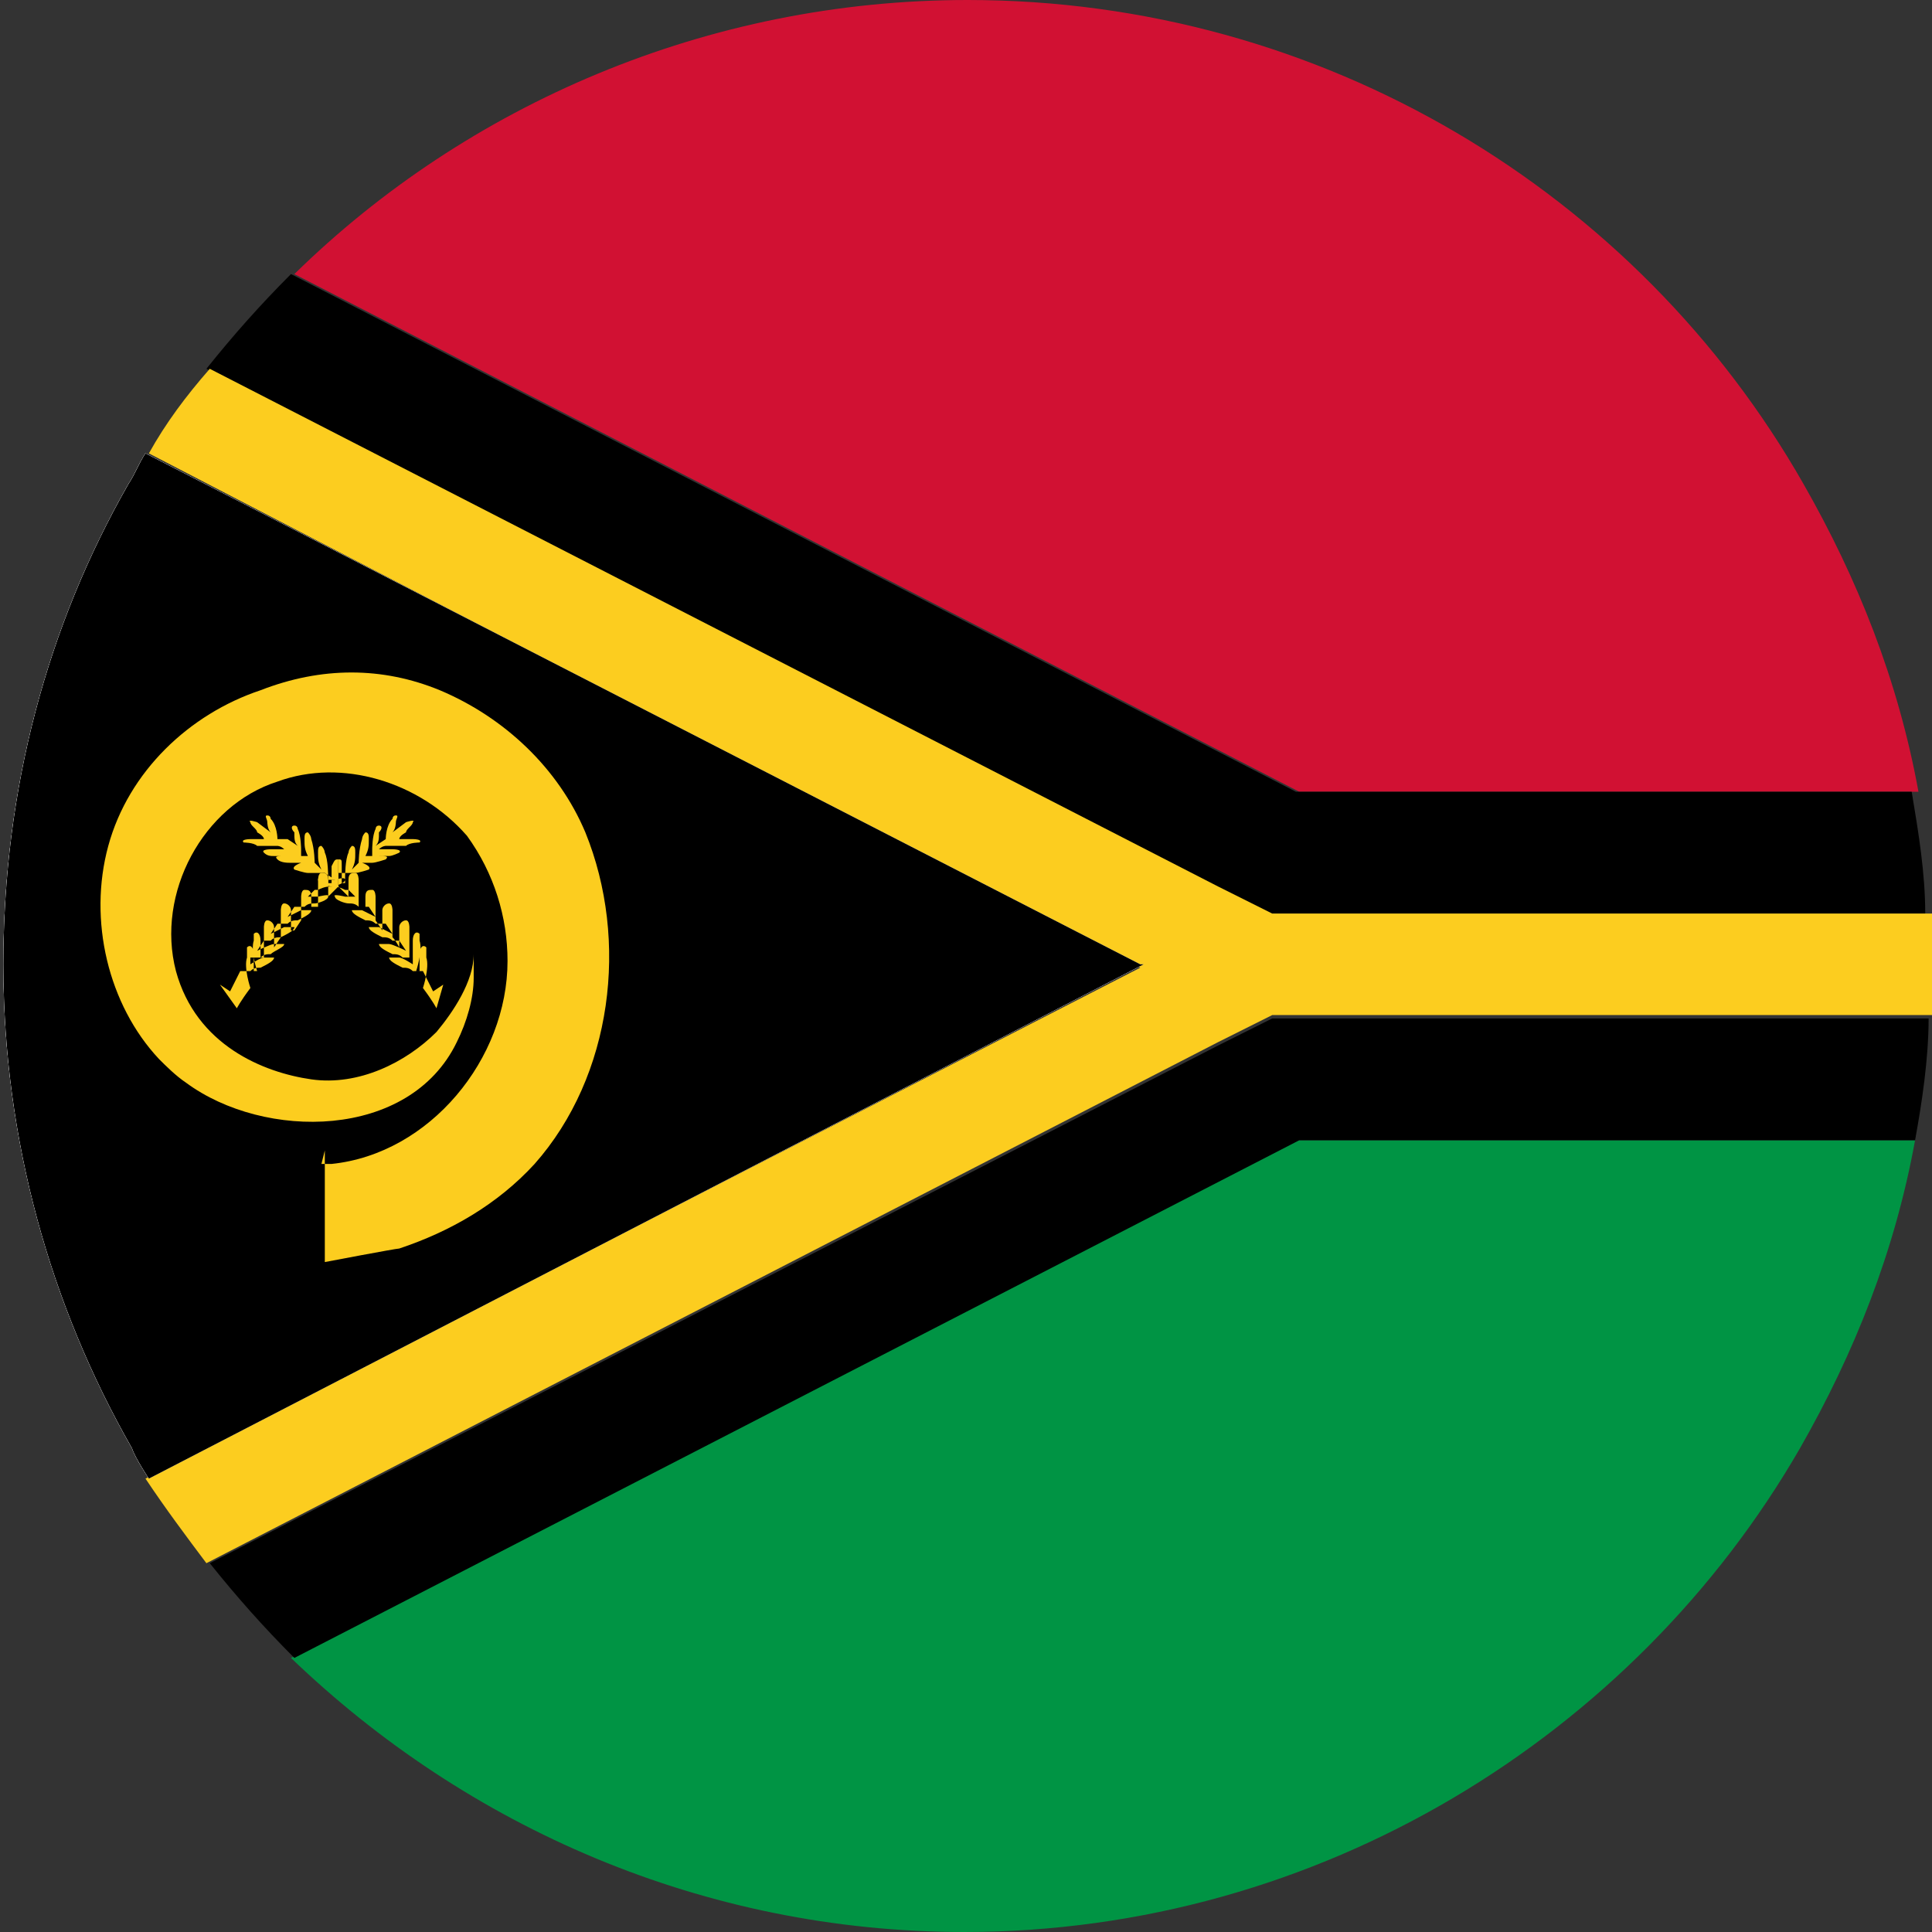
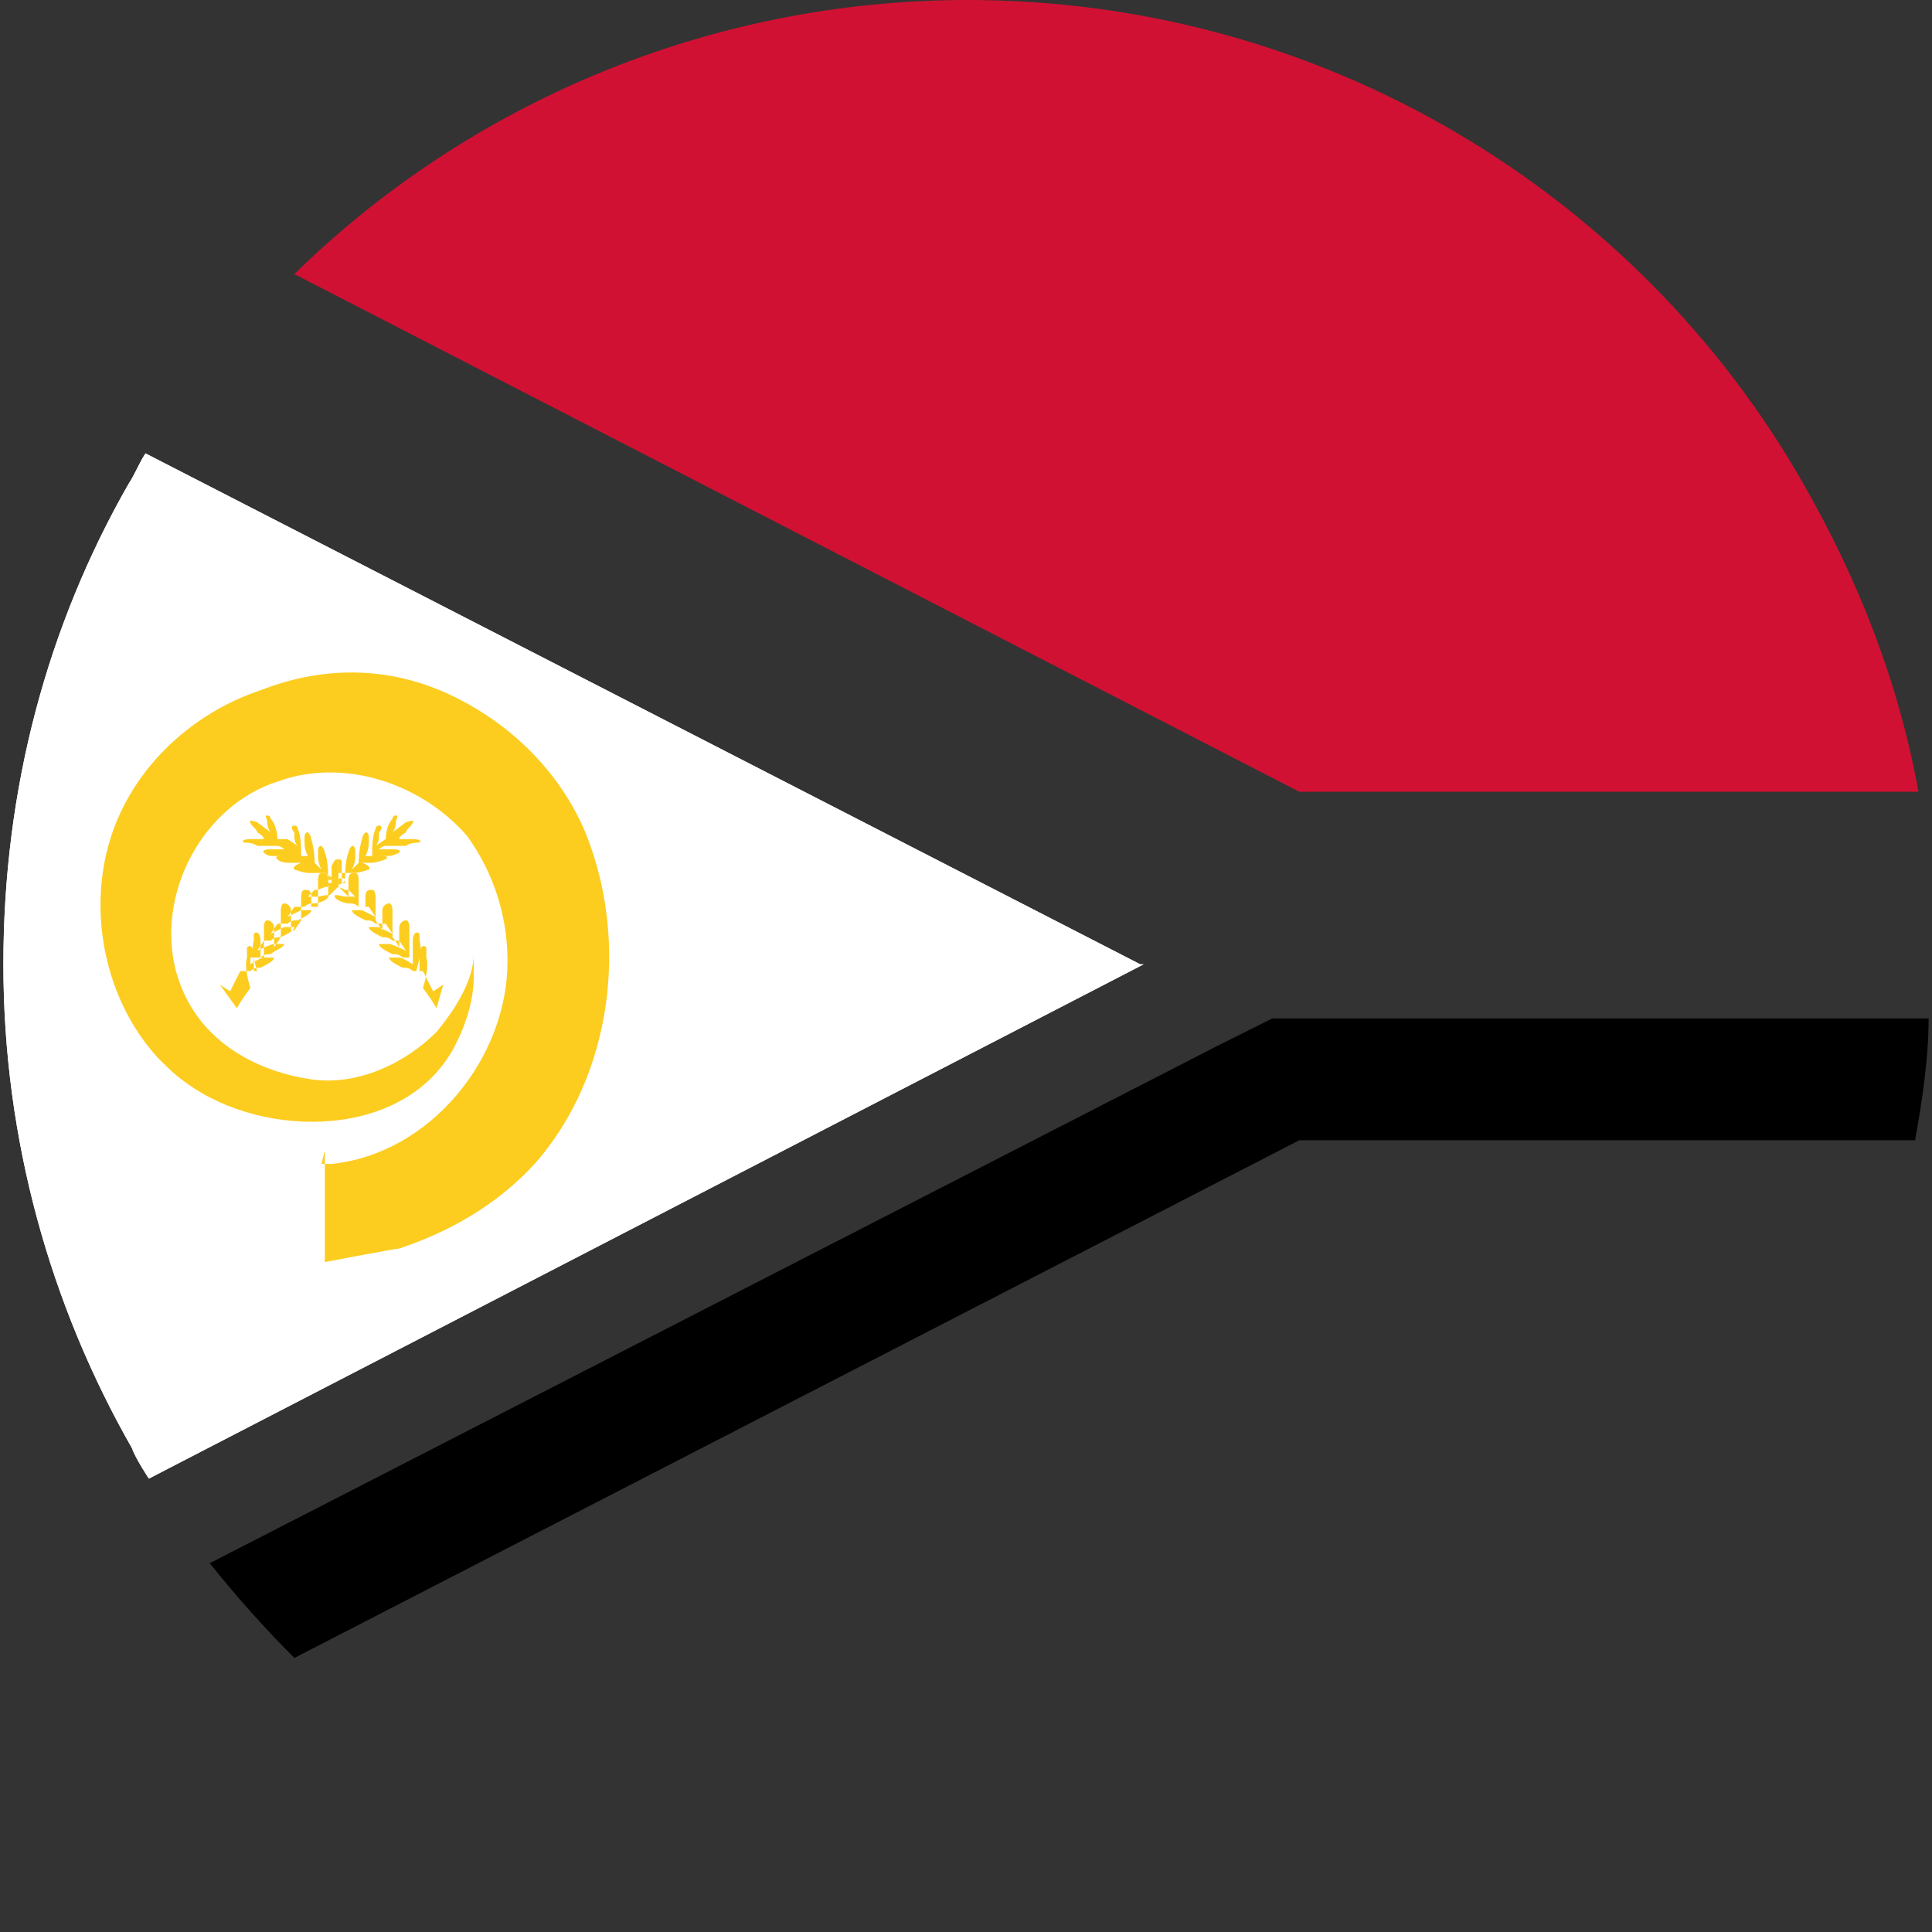
<svg xmlns="http://www.w3.org/2000/svg" viewBox="0 0 5.71 5.71">
  <rect x="0" y="0" width="5.71" height="5.71" fill="#333333" stroke="none" />
  <defs>
    <style>.d{fill:#009444;}.e{fill:#fff;}.f{fill:#fccd1f;}.g{fill:#d11133;}</style>
  </defs>
  <g id="a" />
  <g id="b">
    <g id="c">
      <g>
        <g>
          <path class="e" d="M3.38,2.85L.44,4.37s-.04-.06-.05-.09c-.24-.42-.38-.91-.38-1.43S.14,1.85,.38,1.43c.02-.03,.03-.06,.05-.09l2.94,1.51Z" />
-           <path class="d" d="M5.66,3.37c-.06,.33-.18,.63-.34,.91-.49,.85-1.42,1.43-2.47,1.43-.77,0-1.47-.31-1.99-.81l2.97-1.53h1.82Z" />
          <path class="g" d="M5.66,2.34h-1.82L.87,.81c.51-.5,1.22-.81,1.99-.81,1.05,0,1.98,.57,2.47,1.43,.16,.28,.28,.58,.34,.91Z" />
          <path class="e" d="M3.38,2.85L.44,4.37s-.04-.06-.05-.09c-.24-.42-.38-.91-.38-1.43S.14,1.85,.38,1.43c.02-.03,.03-.06,.05-.09l2.94,1.51Z" />
-           <path d="M3.75,3.01h1.95c0,.12-.02,.25-.04,.36h-1.82L.87,4.9c-.09-.09-.17-.18-.25-.28l2.98-1.53,.16-.08Z" />
-           <path d="M3.59,2.62L.61,1.09c.08-.1,.16-.19,.25-.28l2.97,1.53h1.82c.02,.12,.04,.24,.04,.36h-1.95l-.16-.08Z" />
-           <path class="f" d="M5.71,2.85c0,.05,0,.1,0,.15h-1.95l-.16,.08L.61,4.62c-.06-.08-.12-.16-.18-.25l2.94-1.51L.44,1.34c.05-.09,.11-.17,.18-.25l2.98,1.53,.16,.08h1.95s0,.1,0,.15Z" />
-           <path class="e" d="M3.38,2.85L.44,4.37s-.04-.06-.05-.09c-.24-.42-.38-.91-.38-1.43S.14,1.85,.38,1.43c.02-.03,.03-.06,.05-.09l2.94,1.51Z" />
-           <path d="M3.38,2.85L.44,4.37s-.04-.06-.05-.09c-.24-.42-.38-.91-.38-1.43S.14,1.85,.38,1.43c.02-.03,.03-.06,.05-.09l2.94,1.51Z" />
+           <path d="M3.75,3.01h1.95c0,.12-.02,.25-.04,.36h-1.82L.87,4.9c-.09-.09-.17-.18-.25-.28l2.98-1.53,.16-.08" />
        </g>
        <g>
          <path class="f" d="M.96,3.4v.33s.21-.04,.22-.04c.15-.05,.29-.13,.4-.25,.23-.26,.28-.66,.15-.98-.08-.19-.24-.34-.43-.42-.17-.07-.35-.07-.53,0-.21,.07-.39,.24-.45,.46s0,.47,.15,.63c.02,.02,.05,.05,.08,.07,.23,.17,.66,.17,.8-.12,.03-.06,.05-.13,.05-.19,0-.1,0-.07,0-.07,0,.08-.06,.17-.11,.23-.09,.09-.23,.16-.37,.14-.14-.02-.34-.1-.4-.32-.06-.23,.08-.49,.3-.56,.19-.07,.42,0,.56,.16h0c.08,.11,.12,.24,.12,.37,0,.29-.23,.57-.52,.6h-.03Z" />
          <g>
            <path class="f" d="M1.29,2.98s-.01-.02-.04-.06h0s.02-.06,.01-.09c0,0,0-.02,0-.03-.01-.01-.02,0-.02,.02,0,.02,0,.04,0,.07h0v-.02h-.01s.02-.06,.01-.09c0,0,0-.02,0-.02-.01-.01-.02,0-.02,.02,0,.02,0,.04,0,.07h0v-.02h-.01s0-.06,0-.09c0,0,0-.02-.01-.02-.01,0-.02,.01-.02,.02,0,.02,0,.04,0,.06h0s-.01-.02-.02-.03h0s0-.06,0-.08c0,0,0-.02-.01-.02-.01,0-.02,.01-.02,.02,0,.02,0,.04,0,.06h0l-.02-.03s0-.05,0-.07c0,0,0-.02-.01-.02-.01,0-.02,0-.02,.02,0,.02,0,.03,0,.05v-.02h-.02s0-.05,0-.08c0,0,0-.02-.01-.02-.01,0-.02,0-.02,.02,0,.02,0,.03,0,.05h0l-.03-.03s0-.04,0-.06c0,0,0-.01,0-.02-.01,0-.01,0-.02,.02,0,.02,0,.03,0,.05h-.01v-.02s0-.05-.01-.07c0,0,0-.01-.01-.02-.01,0-.01,.01-.01,.02,0,.02,0,.03,.01,.05h0l-.02-.02s0-.04-.01-.07c0,0,0-.01-.01-.02-.01,0-.01,.01-.01,.02,0,.02,0,.03,.01,.05h-.02v-.02s0-.04-.01-.06c0,0,0-.01-.01-.01-.01,0-.01,.01,0,.02,0,.02,0,.03,.01,.04h0l-.03-.02H.82s0-.04-.02-.06c0,0,0-.01-.01-.01-.01,0,0,.01,0,.02,0,0,0,.02,.01,.03l-.04-.03s-.03-.01-.02,0c0,.01,.02,.02,.02,.03,0,0,.02,.01,.02,.02h-.04s-.03,0-.02,.01c0,0,.03,0,.04,.01,.01,0,.02,0,.03,0h.03s.01,0,.02,.01h-.04s-.03,0-.02,.01,.02,.01,.03,.01c0,0,.02,0,.03,0h.04s-.03,0-.04,0c-.02,0-.03,0-.02,.01s.03,.01,.04,.01c.01,0,.02,0,.03,0h0s-.03,.01-.02,.02c0,0,.03,.01,.04,.01,.01,0,.02,0,.03,0h.02l.03,.02h-.02s-.03-.01-.03,0c0,.01,.03,.02,.04,.02,.01,0,.02,0,.04,.01h.01l.02,.02h-.03s-.04-.01-.03,0c0,.01,.03,.02,.04,.02,.01,0,.02,0,.03,.01h.03l.02,.03-.04-.02s-.04,0-.03,0c0,.01,.02,.02,.04,.03,.01,0,.02,0,.03,.01h.03l.02,.03-.04-.02s-.03,0-.03,0c0,.01,.02,.02,.04,.03,.01,0,.02,0,.03,.01h.02l.02,.03s-.04-.02-.05-.02c-.02,0-.03,0-.03,0,0,.01,.02,.02,.04,.03,.01,0,.02,0,.03,.01h.03v.02s-.03-.02-.04-.02c-.02,0-.03,0-.03,0,0,.01,.02,.02,.04,.03,.01,0,.02,0,.03,.01h.03s.03,.06,.03,.06l.03-.02Z" />
            <path class="f" d="M.7,2.98s.01-.02,.04-.06h0s-.02-.06-.01-.09c0,0,0-.02,0-.03,.01-.01,.02,0,.02,.02,0,.02,0,.04,0,.07h0v-.02h.01s-.02-.06-.01-.09c0,0,0-.02,0-.02,.01-.01,.02,0,.02,.02,0,.02,0,.04,0,.07h0v-.02h.01s0-.06,0-.09c0,0,0-.02,.01-.02,.01,0,.02,.01,.02,.02,0,.02,0,.04,0,.06h0l.02-.03h0s0-.06,0-.08c0,0,0-.02,.01-.02,.01,0,.02,.01,.02,.02,0,.02,0,.04,0,.06H.87l.02-.03s0-.05,0-.07c0,0,0-.02,.01-.02,.01,0,.02,0,.02,.02,0,.02,0,.03,0,.05v-.02h.02s0-.05,0-.08c0,0,0-.02,.01-.02,.01,0,.02,0,.02,.02,0,.02,0,.03,0,.05h0s.02-.02,.03-.03c0-.02,0-.04,0-.06,0,0,0-.01,0-.02,.01,0,.01,0,.01,.02,0,.02,0,.03,0,.05h.01v-.02s0-.05,.01-.07c0,0,0-.01,.01-.02,.01,0,.01,.01,.01,.02,0,.02,0,.03-.01,.05h0l.02-.02s0-.04,.01-.07c0,0,0-.01,.01-.02,.01,0,.01,.01,.01,.02,0,.02,0,.03-.01,.05h.02v-.02s0-.04,.01-.06c0,0,0-.01,.01-.01,.01,0,.01,.01,0,.02,0,.02,0,.03-.01,.04h0l.03-.02h0s0-.04,.02-.06c0,0,0-.01,.01-.01,.01,0,0,.01,0,.02,0,0,0,.02-.01,.03l.04-.03s.03-.01,.02,0c0,.01-.02,.02-.02,.03,0,0-.02,.01-.02,.02h.04s.03,0,.02,.01c0,0-.03,0-.04,.01-.01,0-.02,0-.03,0h-.03s-.01,0-.02,.01h.04s.03,0,.02,.01c0,0-.02,.01-.03,.01,0,0-.02,0-.03,0h-.04s.03,0,.04,0c.02,0,.03,0,.02,.01,0,0-.03,.01-.04,.01-.01,0-.02,0-.03,0h0s.03,.01,.02,.02c0,0-.03,.01-.04,.01-.01,0-.02,0-.03,0h-.02l-.03,.02h.02s.03-.01,.03,0c0,.01-.03,.02-.04,.02-.01,0-.02,0-.04,.01h-.01l-.02,.02h.03s.04-.01,.03,0c0,.01-.03,.02-.04,.02-.01,0-.02,0-.03,.01h-.03l-.02,.03,.04-.02s.04,0,.03,0c0,.01-.02,.02-.04,.03-.01,0-.02,0-.03,.01h-.03l-.02,.03,.04-.02s.03,0,.03,0c0,.01-.02,.02-.04,.03-.01,0-.02,0-.03,.01h-.02l-.02,.03s.04-.02,.05-.02c.02,0,.03,0,.03,0,0,.01-.03,.02-.04,.03-.01,0-.02,0-.03,.01h-.03v.02s.03-.02,.04-.02c.02,0,.03,0,.03,0,0,.01-.02,.02-.04,.03-.01,0-.02,0-.03,.01h-.03s-.03,.06-.03,.06l-.03-.02Z" />
          </g>
        </g>
      </g>
    </g>
  </g>
</svg>